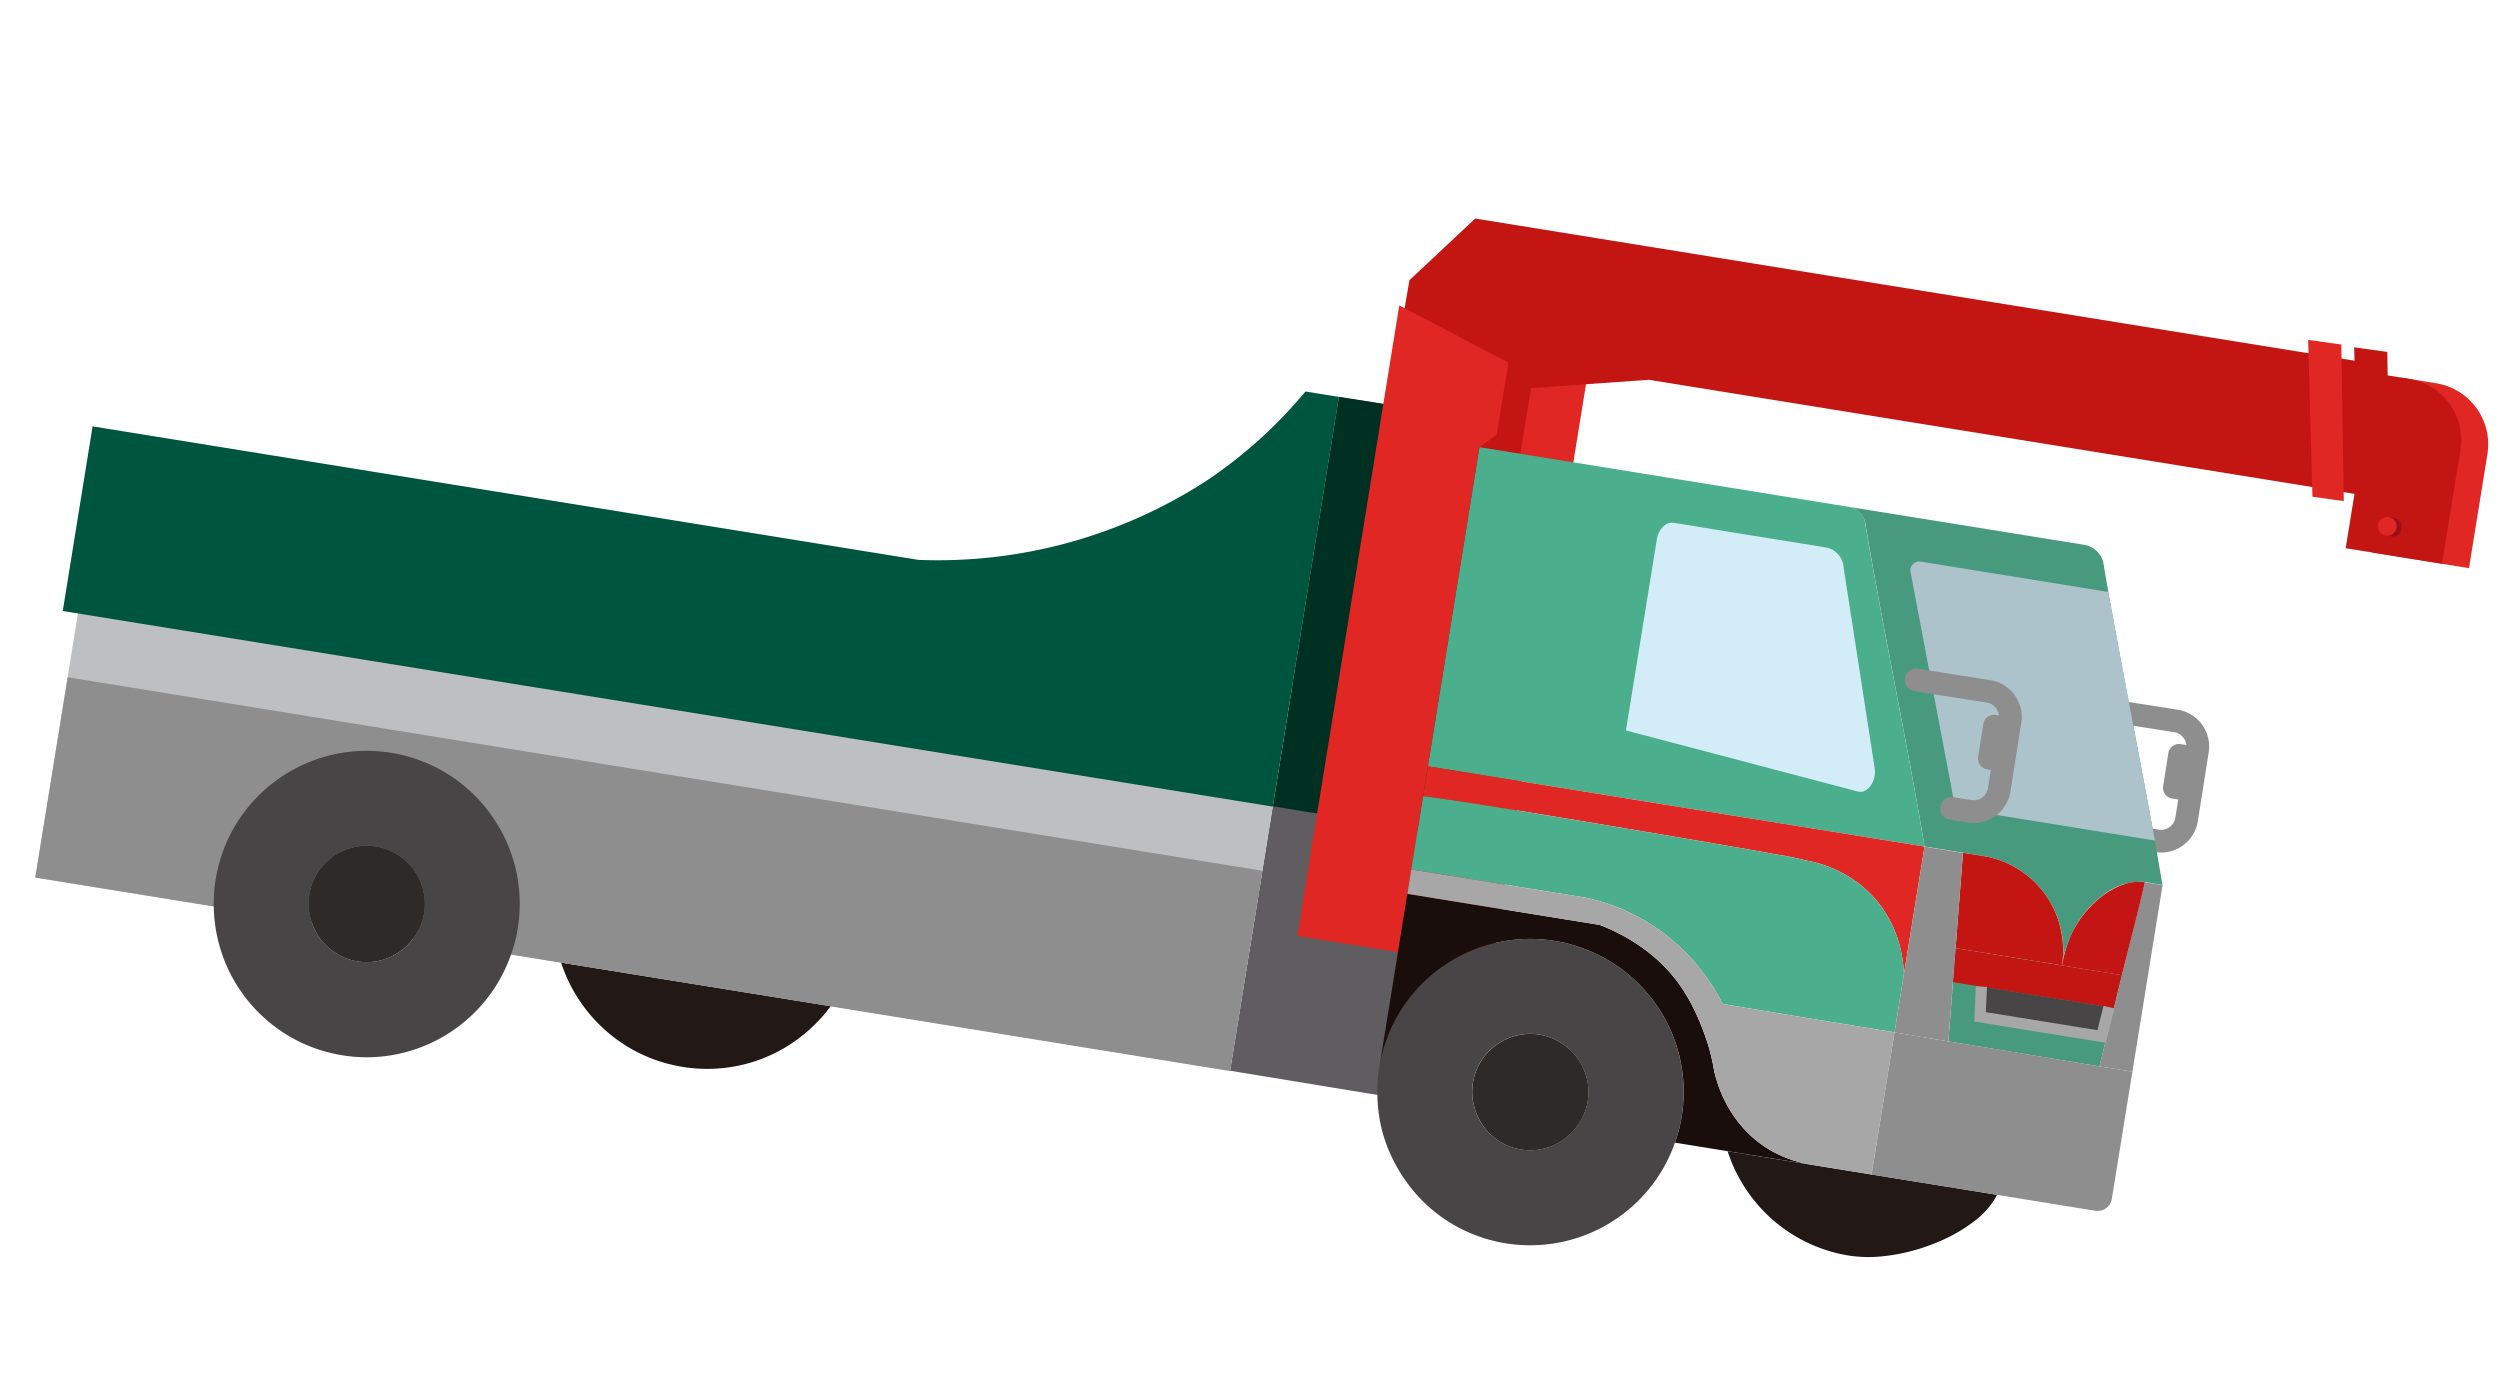
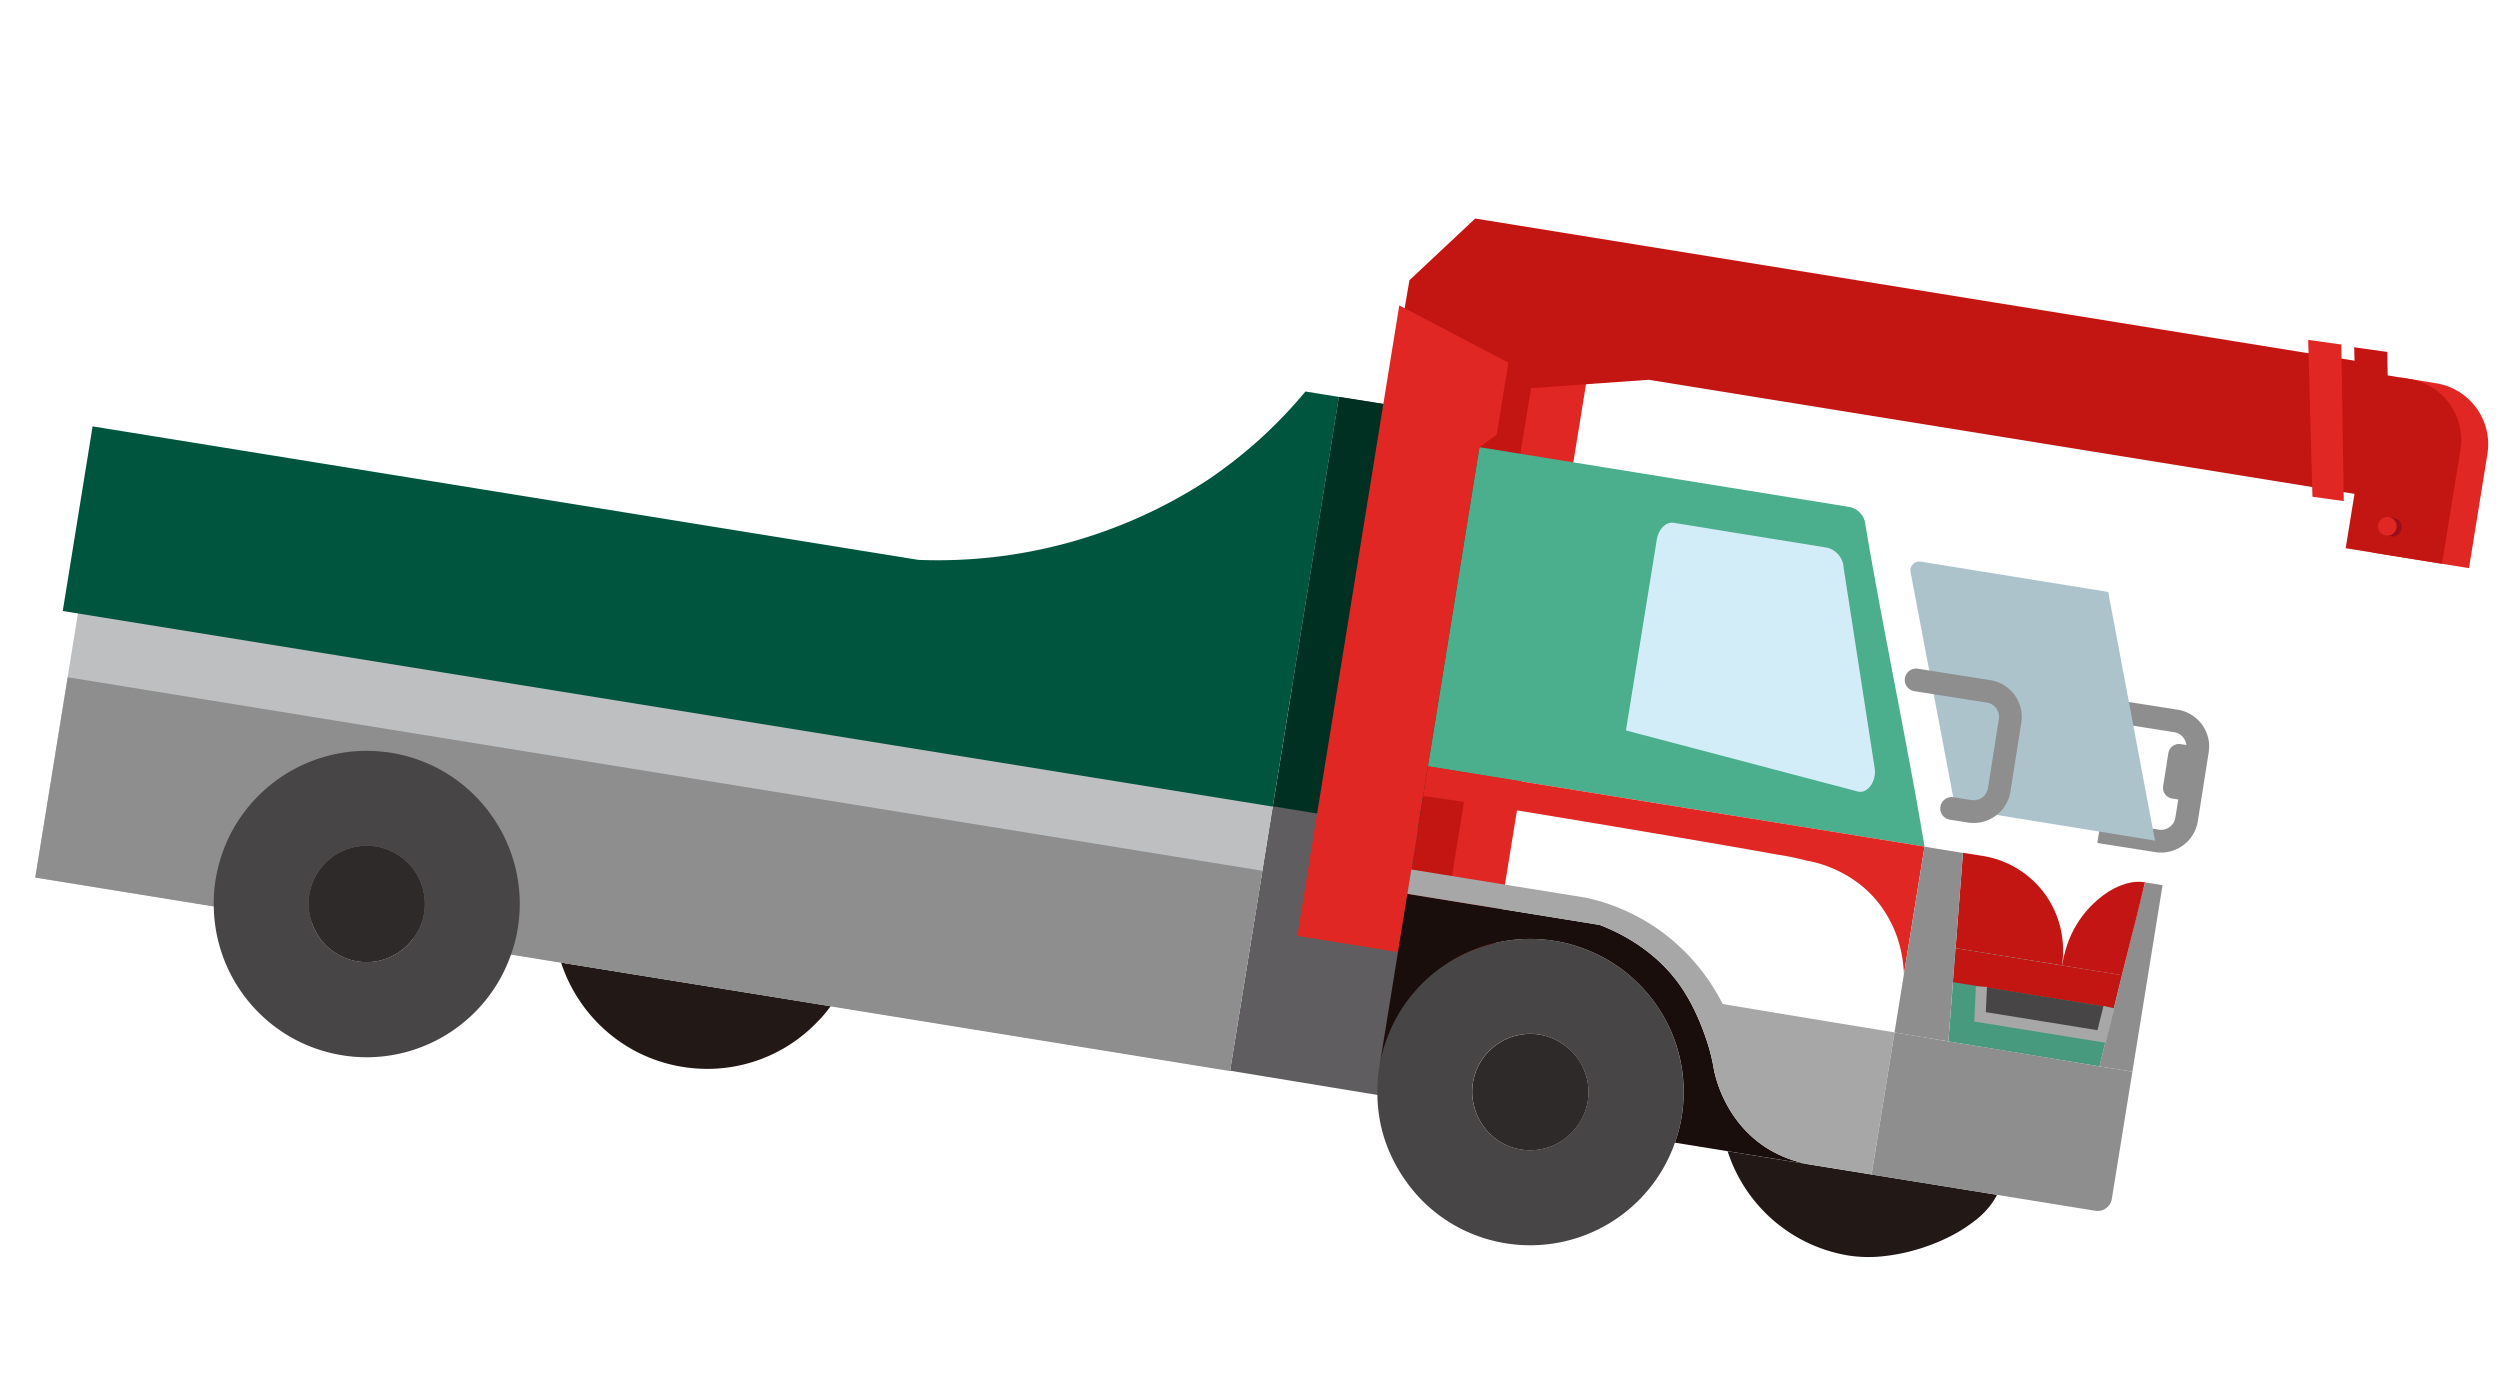
<svg xmlns="http://www.w3.org/2000/svg" height="125.697" viewBox="0 0 228.363 125.697" width="228.363">
  <clipPath id="a">
    <path d="m0 0h216.484v92.976h-216.484z" />
  </clipPath>
  <clipPath id="b">
    <path d="m190.023 51.685a6.52 6.52 0 0 0 -1.9 1.378 9.409 9.409 0 0 0 -2.619 5.389 11.139 11.139 0 0 0 -.111 1.539c1.066 0 2.134.013 3.2.018l2.34.013q.078-.88.157-1.763c.211-2.319.434-4.639.6-6.961h-.011a3.96 3.96 0 0 0 -1.651.387" />
  </clipPath>
  <clipPath id="c">
    <path d="m185.392 51.298h6.293v8.724h-6.293z" />
  </clipPath>
  <g transform="matrix(.988 .156 -.156 .988 14.545 0)">
    <g clip-path="url(#a)">
      <path d="m185.492 36.31h6.695a2.363 2.363 0 0 1 2.364 2.364v6.36a2.363 2.363 0 0 1 -2.364 2.364h-5.353" fill="none" stroke="#8e8e8f" stroke-miterlimit="10" stroke-width="2.076" />
      <path d="m194.331 43.363h-1.381a.989.989 0 0 1 -.989-.988v-3.054a.989.989 0 0 1 .989-.989h1.381z" fill="#8e8e8f" />
      <path d="m207.534 18.32 8.911.033.039-10.543a5.647 5.647 0 0 0 -5.626-5.667l-3.264-.012z" fill="#e02723" />
      <path d="m205.039 18.311 8.911.033.039-10.544a5.647 5.647 0 0 0 -5.626-5.667l-3.263-.011z" fill="#c31613" />
      <path d="m208.473 16.6h.484a.855.855 0 1 0 .006-1.71h-.484a.855.855 0 1 0 -.006 1.71" fill="#9b0f1a" />
      <path d="m208.473 16.6a.855.855 0 1 0 -.852-.858.855.855 0 0 0 .852.858" fill="#e02723" />
      <path d="m112.073 19-.01 2.832-.012 2.83-.009 2.831-.011 2.833-.01 2.833-.01 2.829-.011 2.834-.01 2.833-.011 2.834-.01 2.838-.011 2.839-.01 2.834-.01 2.83-.012 2.832-.009 2.833-.011 2.832-.01 2.83-.01 2.832-.011 2.833-.01 2.834-.011 2.838-.01 2.838 3.131.021 3.131.02 3.132.02 3.131.02 3.132.02 3.132.021q0-1.429.01-2.859t.009-2.858q.006-1.43.011-2.859t.011-2.858q0-1.429.01-2.859l.009-2.858q.008-1.43.011-2.859t.011-2.858q0-1.429.01-2.859l.009-2.858q.006-1.43.011-2.859l.011-2.858.01-2.859.009-2.858q.008-1.429.011-2.859l.011-2.858.01-2.859q.006-1.429.009-2.858l.011-2.859q.006-1.429.01-2.858l.011-2.68.009-2.53-3.125-.011-3.129-.012-3.13-.011-3.131-.012-3.134-.011z" fill="#5f5d5f" />
      <path d="m112.073 19-.011 2.911-.011 2.909-.01 2.913-.011 2.91-.011 2.912-.011 2.913-.008 2.915-.011 2.91-.01 2.913-.012 2.913-.01 2.914-.011 2.919-.01 2.919 3.13.017 3.133.017 3.13.017 3.133.016 3.13.017 3.133.017c0-.965.007-1.93.009-2.9s.008-1.929.011-2.894.006-1.93.011-2.9l.01-2.895.009-2.894.011-2.9.01-2.894.011-2.9.009-2.895q.006-1.448.011-2.894t.01-2.895l.009-2.9.006-1.628.007-1.537-3.125-.011-3.129-.012-3.13-.011-3.131-.012-3.134-.011z" fill="#003022" />
      <path d="m0 0h58.323v5.387h-58.323z" fill="#c31613" transform="matrix(.004 -1 1 .004 125.293 68.247)" />
      <path d="m0 0h58.323v4.898h-58.323z" fill="#e02723" transform="matrix(.004 -1 1 .004 129.062 68.261)" />
      <path d="m205.715 1.275-.044 12.011-65.9-.242-23.155 5.356q.075-5.464.152-10.93l5.051-6.5 83.9.309" fill="#c31613" />
      <path d="m49.956 81.1a14.14 14.14 0 0 0 3.881 4.714 14.02 14.02 0 0 0 2.611 1.618 13.847 13.847 0 0 0 2.9 1.007 14.156 14.156 0 0 0 5.771.094 13.912 13.912 0 0 0 8.9-5.867 10.838 10.838 0 0 0 .882-1.474l-2.769-.01-2.771-.011-2.771-.01-2.768-.01-2.77-.01-2.772-.01-2.771-.01-2.777-.011z" fill="#221917" />
      <path d="m1.448 45.389-.011 2.957-.011 2.961-.011 2.958-.015 2.96-.01 2.961-.011 2.961-.011 2.958-.011 2.961-.007 2.961-.011 2.962-.011 2.967-.011 2.967 2.747.01 2.749.01 2.749.01 2.751.01 2.755.011 2.754.01a13.389 13.389 0 0 1 -.216-2.455 14 14 0 0 1 8.674-12.883 13.836 13.836 0 0 1 2.625-.785 14.06 14.06 0 0 1 5.454.02 13.9 13.9 0 0 1 5.029 2.108 14.018 14.018 0 0 1 5.127 6.29 13.8 13.8 0 0 1 .785 2.621 14.02 14.02 0 0 1 .257 2.728 13.374 13.374 0 0 1 -.235 2.454l2.884.01 2.881.011 2.884.011 2.884.01 2.884.011 2.881.011 2.885.01 2.884.011 2.886.01 2.89.011 2.89.011 3.058.011 3.059.011 3.058.011 3.058.012 3.059.011 3.058.011 3.058.011 3.059.012 3.058.011 3.631.013 3.632.014.011-2.958.011-2.96.011-2.958.011-2.96.011-2.961.01-2.961.011-2.958.011-2.961.011-2.961.011-2.963.011-2.967.011-2.967-3.068-.011-3.069-.011-3.069-.011-3.068-.009-3.069-.011-3.069-.011-3.07-.012-3.075-.011-3.075-.011-3.067-.011-3.07-.012-3.069-.011-3.065-.011-3.071-.012-3.069-.011-3.07-.011-3.071-.015-3.075-.012-3.068-.011-3.069-.011-3.07-.012-3.066-.011-3.069-.011-3.07-.011-3.07-.012-3.076-.009-3.075-.011-3.068-.012-3.07-.011-3.069-.011-3.066-.012-3.07-.011-3.069-.011-3.07-.009-3.076-.012z" fill="#bdbfc0" />
      <path d="m0 0h18.528v110.527h-18.528z" fill="#8e8e8f" transform="matrix(.004 -1 1 .004 1.318 80.925)" />
      <path d="m17.613 78.533a13.3 13.3 0 0 0 .217 2.455 13.985 13.985 0 0 0 8.285 10.483 13.745 13.745 0 0 0 2.655.829 13.931 13.931 0 0 0 2.767.285 14.126 14.126 0 0 0 2.77-.264 13.941 13.941 0 0 0 7.241-3.921 13.942 13.942 0 0 0 3.782-7.314 13.362 13.362 0 0 0 .234-2.453 14.106 14.106 0 0 0 -.256-2.728 13.917 13.917 0 0 0 -2.071-5.045 14.077 14.077 0 0 0 -3.842-3.87 13.9 13.9 0 0 0 -5.029-2.108 14.112 14.112 0 0 0 -5.454-.02 13.943 13.943 0 0 0 -5.045 2.072 14.023 14.023 0 0 0 -5.173 6.251 13.851 13.851 0 0 0 -.8 2.619 14.071 14.071 0 0 0 -.277 2.726m8.666.032a5.285 5.285 0 0 1 .717-2.649 5.345 5.345 0 0 1 1.951-1.937 5.309 5.309 0 0 1 7.949 4.624 5.1 5.1 0 0 1 -.635 2.452 5.263 5.263 0 0 1 -9.367-.034 5.11 5.11 0 0 1 -.617-2.457" fill="#474545" />
      <path d="m26.279 78.565a5.11 5.11 0 0 0 .617 2.457 5.263 5.263 0 0 0 9.367.034 5.1 5.1 0 0 0 .637-2.456 5.31 5.31 0 0 0 -7.947-4.628 5.345 5.345 0 0 0 -1.953 1.941 5.288 5.288 0 0 0 -.721 2.652" fill="#2e2a29" />
      <path d="m125.294 68.247-9.3-.034.215-58.323 10.654 3.61-.027 6.655q-.686.687-1.37 1.376-.086 23.356-.172 46.714" fill="#e02723" />
      <path d="m157.874 81.507a14.031 14.031 0 0 0 6.487 6.337 13.909 13.909 0 0 0 5.953 1.351 11.981 11.981 0 0 0 3.036-.416 17.047 17.047 0 0 0 2.886-1.047 17.837 17.837 0 0 0 2.663-1.527 13.707 13.707 0 0 0 2.32-2.007 7.147 7.147 0 0 0 1.588-2.6l-2.768-.009-2.769-.01-2.77-.01-2.767-.01-2.769-.01-2.77-.009-2.77-.01-2.775-.01z" fill="#221917" />
      <path d="m160.388 21.828a1.835 1.835 0 0 0 -.718-.17l-2.846-.01-2.85-.011-2.847-.01-2.85-.011-2.85-.01-2.85-.011-2.847-.01-2.85-.011-2.851-.01-2.851-.011-2.856-.01-2.856-.011-.01 2.949-.01 2.951-.01 2.951-.011 2.952-.01 2.948-.01 2.952-.01 2.951-.01 2.953-.01 2.958-.01 2.957 2.869.011 2.87.01 2.867.011 2.869.01 2.87.011 2.871.01 2.875.011 2.875.01 2.87.011 2.87.011 2.866.01 2.87.011 2.87.01 2.87.011 2.876.01 2.875.011c-.306-.924-.63-1.879-.966-2.858q-.48-1.4-.993-2.854-.494-1.4-1.009-2.85-.5-1.411-1.019-2.846-.509-1.417-1.023-2.844t-1.025-2.85q-.515-1.432-1.019-2.847-.515-1.444-1.01-2.852-.511-1.455-.993-2.854c-.337-.981-.661-1.938-.968-2.862a1.915 1.915 0 0 0 -.885-.878" fill="#4bae8c" />
      <path d="m125.365 51.054-.011 2.78c0-.036 1.005-.058 2.675-.069.768-.005 1.675-.007 2.69-.007.83 0 1.733 0 2.69.006.857 0 1.758.007 2.689.012.875 0 1.776.011 2.692.019.886.007 1.787.014 2.694.023s1.845.017 2.765.027l2.768.029c.941.01 1.868.021 2.767.033.958.012 1.885.024 2.769.037.983.014 1.912.029 2.767.043 1.039.018 1.97.037 2.757.056a25.8 25.8 0 0 1 2.741.122 11.161 11.161 0 0 1 5.347 1.478 10.045 10.045 0 0 1 2.205 1.73c.15.151.325.352.474.528a10.611 10.611 0 0 1 1.534 2.406 11.885 11.885 0 0 1 .877 2.712l.011-2.946.011-2.947.009-2.951.012-2.952-2.87-.011-2.869-.01-2.866-.011-2.87-.01-2.871-.011-2.871-.01-2.875-.011-2.875-.011-2.869-.01-2.87-.011-2.867-.01-2.87-.011-2.869-.01-2.87-.011-2.876-.01z" fill="#e02723" />
      <path d="m125.254 78.924a14.712 14.712 0 0 0 .953 5.146 13.647 13.647 0 0 0 1.277 2.481 14.64 14.64 0 0 0 1.741 2.181l.225.226a13.775 13.775 0 0 0 4.466 2.971 13.872 13.872 0 0 0 2.58.779 14.011 14.011 0 0 0 14.453-6.08 13.868 13.868 0 0 0 2.051-5.147 13.381 13.381 0 0 0 .234-2.454 13.96 13.96 0 0 0 -11.8-13.844 12.407 12.407 0 0 0 -2.153-.183 14.1 14.1 0 0 0 -2.728.256 13.917 13.917 0 0 0 -5.045 2.071 14.077 14.077 0 0 0 -3.87 3.842 13.93 13.93 0 0 0 -2.384 7.755m8.666.032a5.285 5.285 0 0 1 .721-2.652 5.345 5.345 0 0 1 1.951-1.937 5.28 5.28 0 0 1 2.657-.7 5.431 5.431 0 0 1 4.442 2.439 5.267 5.267 0 0 1 .848 2.89 5.107 5.107 0 0 1 -.635 2.452 5.263 5.263 0 0 1 -9.367-.034 5.11 5.11 0 0 1 -.617-2.457" fill="#474545" />
      <path d="m133.928 78.961a5.11 5.11 0 0 0 .617 2.457 5.263 5.263 0 0 0 9.367.034 5.107 5.107 0 0 0 .635-2.452 5.277 5.277 0 0 0 -3.138-4.845 5.209 5.209 0 0 0 -2.152-.484 5.28 5.28 0 0 0 -2.657.7 5.345 5.345 0 0 0 -1.951 1.937 5.288 5.288 0 0 0 -.721 2.652" fill="#2e2a29" />
      <path d="m125.321 62.85-.012 3.213-.012 3.213-.011 3.214-.012 3.22-.012 3.219a13.961 13.961 0 0 1 14.027-13.929 12.407 12.407 0 0 1 2.153.183 13.97 13.97 0 0 1 7.49 3.712 14.038 14.038 0 0 1 1.833 2.149 13.855 13.855 0 0 1 2.2 5.171 14.086 14.086 0 0 1 .273 2.812 13.374 13.374 0 0 1 -.238 2.459l3.159.011 3.16.012 3.164.012 3.165.011a11.265 11.265 0 0 1 -2.273-.236 10.736 10.736 0 0 1 -2.182-.707 10.341 10.341 0 0 1 -2.41-1.533 11.355 11.355 0 0 1 -1.921-2.114 11.744 11.744 0 0 1 -1.356-2.51 17.847 17.847 0 0 0 -.993-2.408 23.579 23.579 0 0 0 -1.5-2.562 16.754 16.754 0 0 0 -1.866-2.309 14.011 14.011 0 0 0 -2.384-1.937 16.039 16.039 0 0 0 -2.733-1.411 17.7 17.7 0 0 0 -2.932-.89l-2.958-.01-2.962-.011-2.963-.011-2.963-.011-2.968-.011z" fill="#1a0e0c" />
-       <path d="m159.67 21.658a1.627 1.627 0 0 1 .718.17 2.082 2.082 0 0 1 .922.948q.459 1.382.963 2.851.479 1.392.99 2.846c.328.933.664 1.883 1.006 2.842q.5 1.407 1.015 2.839.507 1.413 1.02 2.836l1.021 2.842q.513 1.429 1.016 2.84c.342.959.678 1.909 1.007 2.843q.508 1.452.989 2.848c.336.978.659 1.932.965 2.853l2.7.01 2.705.01a8.687 8.687 0 0 1 5.116 1.685 8.747 8.747 0 0 1 3.153 4.368 8.674 8.674 0 0 1 .415 2.695c0-.225 0-.551.029-.926a10.918 10.918 0 0 1 .452-2.256 9.57 9.57 0 0 1 .941-2.1 4.2 4.2 0 0 1 .4-.6 10.9 10.9 0 0 1 .9-1.048 5.5 5.5 0 0 1 3.213-1.742 2.131 2.131 0 0 1 .351-.024l1.627.006c-.3-.915-.624-1.862-.958-2.834q-.476-1.385-.984-2.83-.489-1.394-1-2.827-.5-1.4-1.01-2.822-.5-1.406-1.014-2.821t-1.017-2.826q-.51-1.421-1.011-2.824-.51-1.431-1-2.827-.507-1.445-.985-2.832-.5-1.459-.959-2.838a2.174 2.174 0 0 0 -1.974-1.284l-3.1-.011-3.105-.01-3.1-.011-3.1-.01-3.1-.011-3.1-.01-3.1-.011" fill="#479a7e" />
      <path d="m142.775 27.355-.011 2.935-.011 2.939-.01 2.939-.011 2.94-.011 2.945-.011 2.947 3.111.315 3.108.314 3.111.315 3.112.315 3.112.315 3.117.315 3.118.316c.905.091 1.555-1.194 1.186-2.345l-.941-2.934-.942-2.938-.942-2.938-.942-2.939-.944-2.944-.944-2.943a2 2 0 0 0 -1.743-1.577l-2.845-.011-2.844-.01-2.845-.01-2.853-.016-2.85-.01c-.7 0-1.274.786-1.278 1.763" fill="#d3edf8" />
-       <path d="m125.354 53.834-.012 3.381-.013 3.381 2.684.01 2.686.01 2.688.01 2.687.01 2.692.01 2.692.01a17.638 17.638 0 0 1 2.732.356 18.426 18.426 0 0 1 2.645.767 18.134 18.134 0 0 1 4.756 2.65 18.668 18.668 0 0 1 2.014 1.805 19.137 19.137 0 0 1 1.726 2.062l3.177.026 3.18.025q1.588.014 3.18.023l3.183.02 3.183.014.01-2.692.01-2.693a11.789 11.789 0 0 0 -.877-2.713 10.634 10.634 0 0 0 -1.533-2.4c-.15-.176-.325-.377-.474-.528a10.06 10.06 0 0 0 -2.2-1.729 11.185 11.185 0 0 0 -5.349-1.479 25.871 25.871 0 0 0 -2.743-.122c-.787-.019-1.718-.038-2.758-.056-.854-.014-1.782-.029-2.764-.043-.882-.013-1.808-.025-2.765-.037-.9-.012-1.823-.022-2.763-.033l-2.771-.029c-.922-.01-1.849-.018-2.77-.027s-1.809-.016-2.7-.023c-.917-.008-1.818-.014-2.692-.019-.933-.005-1.836-.01-2.695-.013-.958 0-1.862-.005-2.692-.005-1.014 0-1.92 0-2.685.007-1.668.011-2.67.033-2.67.069" fill="#4bae8c" />
      <path d="m125.329 60.6-.008 2.254 2.958.011 2.962.011 2.963.011 2.963.011 2.968.011 2.968.011a17.588 17.588 0 0 1 2.937.891 16.04 16.04 0 0 1 2.727 1.408 14.063 14.063 0 0 1 2.385 1.938 16.76 16.76 0 0 1 1.866 2.31 23.358 23.358 0 0 1 1.5 2.561 17.588 17.588 0 0 1 .993 2.408 11.768 11.768 0 0 0 1.356 2.509 11.336 11.336 0 0 0 1.919 2.113 10.346 10.346 0 0 0 2.413 1.535 10.674 10.674 0 0 0 2.182.707 11.185 11.185 0 0 0 2.273.236l2.767.01 2.768.011.012-3.284.012-3.285.012-3.29.012-3.29-3.182-.015q-1.59-.007-3.181-.019l-3.184-.023-3.181-.025-3.175-.027a19.312 19.312 0 0 0 -1.731-2.067 18.75 18.75 0 0 0 -2.008-1.8 18.2 18.2 0 0 0 -7.41-3.418 17.665 17.665 0 0 0 -2.724-.356l-2.683-.01-2.687-.009-2.687-.01-2.688-.01-2.692-.01z" fill="#a8a7a8" />
      <path d="m174.854 51.236.231 2.9.232 2.908.231 2.907 3.242.013 3.246.012 3.243.011h.112a9 9 0 0 0 -.662-3.331 8.576 8.576 0 0 0 -1.87-2.84 8.693 8.693 0 0 0 -6.152-2.577z" fill="#c31613" />
      <path d="m175.549 59.954.225 2.835.226 2.835.225 2.835 2.795.02 2.795.02 2.795.021 2.8.02 2.8.02q.122-1.422.244-2.846t.244-2.846q.121-1.422.244-2.846l-3.077-.013-3.076-.014-3.077-.014-3.076-.013-3.077-.014" fill="#479a7e" />
      <path d="m175.549 59.954c.225 2.835.019.258.244 3.093.957.007 1.952.012 2.97.016.976 0 1.973.006 2.977.009l2.98.006 2.976.008c1.019 0 2.016.009 2.974.016.245-2.846.018-.234.262-3.08l-3.077-.013-3.076-.014-3.077-.014-3.076-.013z" fill="#c31613" />
      <g fill="#8e8e8f">
        <path d="m171.24 68.416-.012 3.284-.012 3.285-.012 3.29-.012 3.29 2.957.011 2.954.011 2.958.01 2.958.011 2.958.011 2.964.011 2.963.011a1.308 1.308 0 0 0 1.307-1.3l.011-2.94.011-2.941.011-2.945.011-2.946-3.056-.011-2.795-.025-2.8-.024-2.795-.022-2.795-.018-2.795-.013c-.836 0-1.666-.012-2.492-.021s-1.662-.019-2.492-.022" />
        <path d="m171.3 51.235-.011 2.859-.01 2.862-.011 2.862-.01 2.863-.011 2.868-.01 2.867c.829 0 1.659.013 2.492.022s1.656.018 2.492.022l-.216-2.706-.215-2.706-.239-3.082-.232-2.9-.231-2.907-.232-2.908z" />
        <path d="m190.2 68.561 3.055.011.011-2.871.011-2.874.01-2.875.011-2.876.01-2.88.011-2.88-1.628-.006-.026.376-.052.525-.227 2.6-.227 2.606-.226 2.6-.262 3.08-.236 2.729z" />
      </g>
      <path d="m174.1 47.333 17.9.067-7.761-21.763-17.339-.065a.817.817 0 0 0 -.776 1.078l7.208 20.129a.816.816 0 0 0 .77.554" fill="#adc3cc" />
      <path d="m178.731 65.791 11.242.041.246-2.743-11.8-.044z" fill="#474545" />
      <path d="m190.219 63.089-.246 2.744-11.242-.042q-.154-1.373-.308-2.745" fill="none" stroke="#a8a7a8" stroke-miterlimit="10" stroke-width="1.015" />
      <path d="m201.307 14.14 2.89-.051-2.451-14.089-3.057.051z" fill="#e02723" />
      <path d="m205.557 14.155 2.89-.051-2.447-14.089-3.057.051z" fill="#c31613" />
      <path d="m76.454 39.691a45.073 45.073 0 0 0 24.875-11.253 42.3 42.3 0 0 0 7.643-9.448l3.1.012-.139 37.9-3.1-.012-108.833-.399.062-17.081z" fill="#00553f" />
      <path d="m168.166 36.31h6.695a2.363 2.363 0 0 1 2.364 2.364v6.36a2.363 2.363 0 0 1 -2.364 2.364h-1.661" fill="none" stroke="#8e8e8f" stroke-linecap="round" stroke-miterlimit="10" stroke-width="2.076" />
-       <path d="m177.225 43.363h-1.381a.989.989 0 0 1 -.989-.988v-3.054a.989.989 0 0 1 .989-.989h1.381z" fill="#8e8e8f" />
    </g>
    <g clip-path="url(#b)">
      <g clip-path="url(#c)">
-         <path d="m0 0h8.264v10.085h-8.264z" fill="#c31614" transform="translate(184.336 50.716)" />
+         <path d="m0 0h8.264v10.085h-8.264" fill="#c31614" transform="translate(184.336 50.716)" />
      </g>
    </g>
  </g>
</svg>